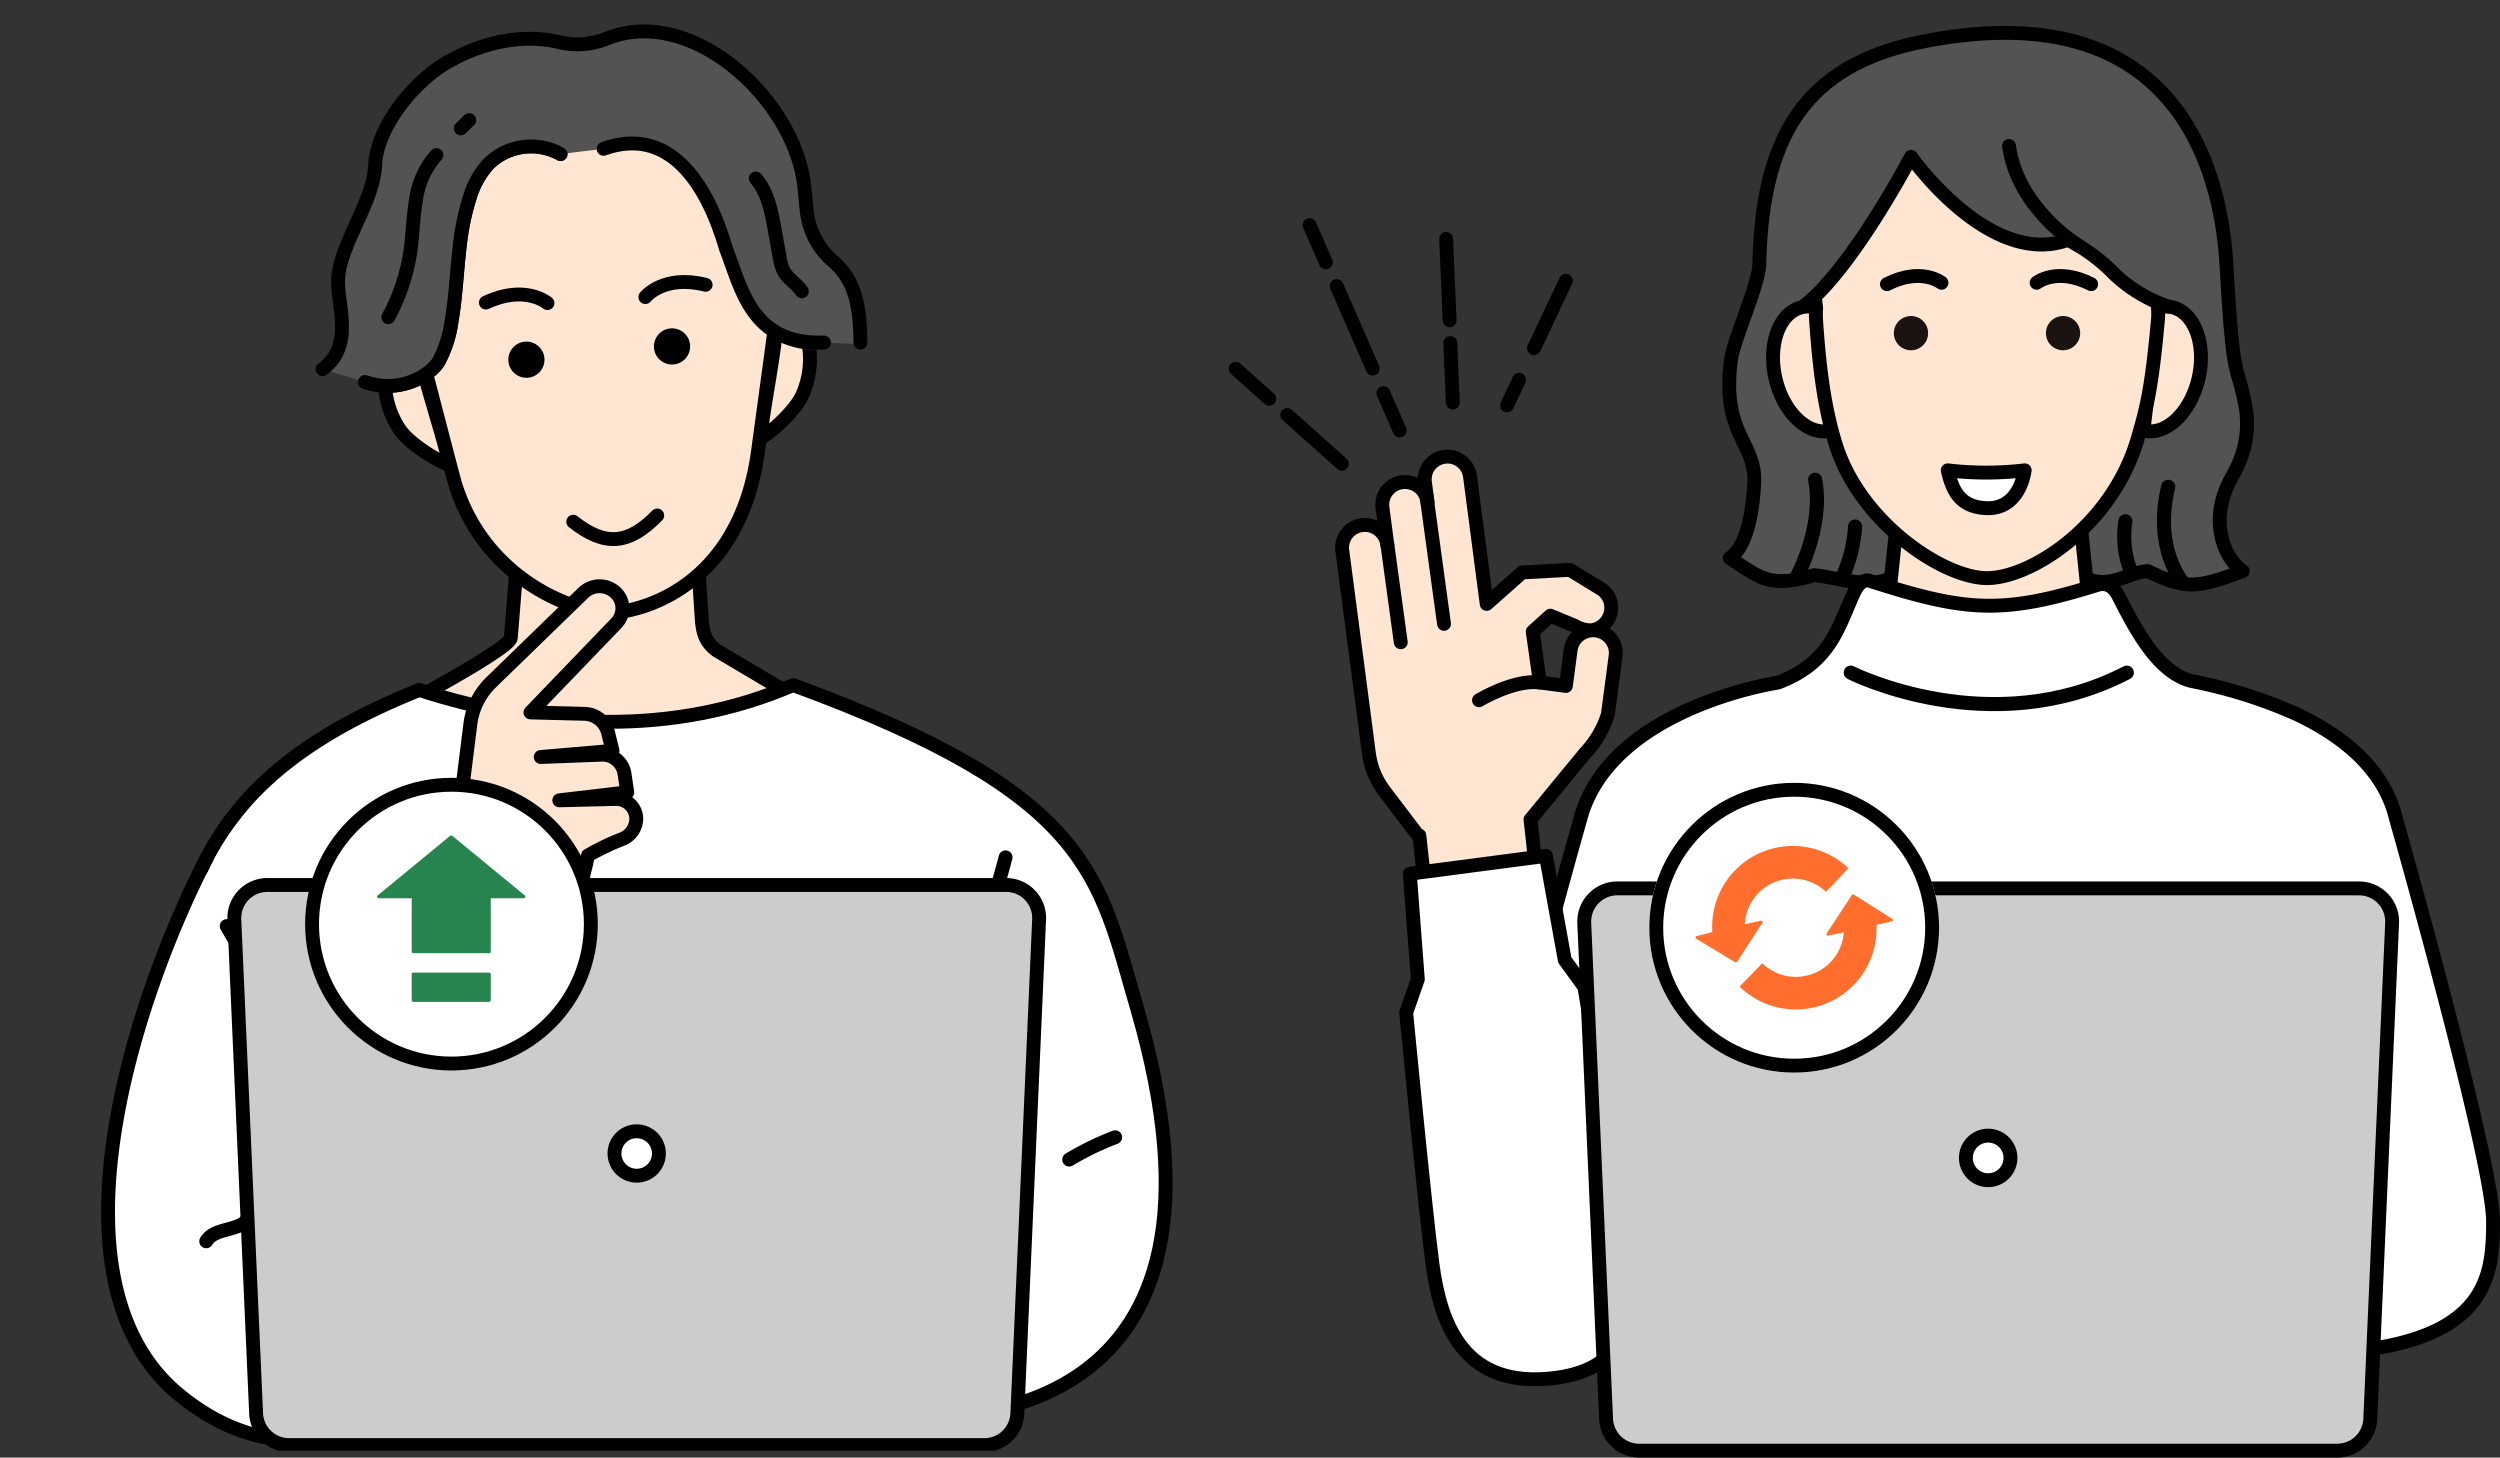
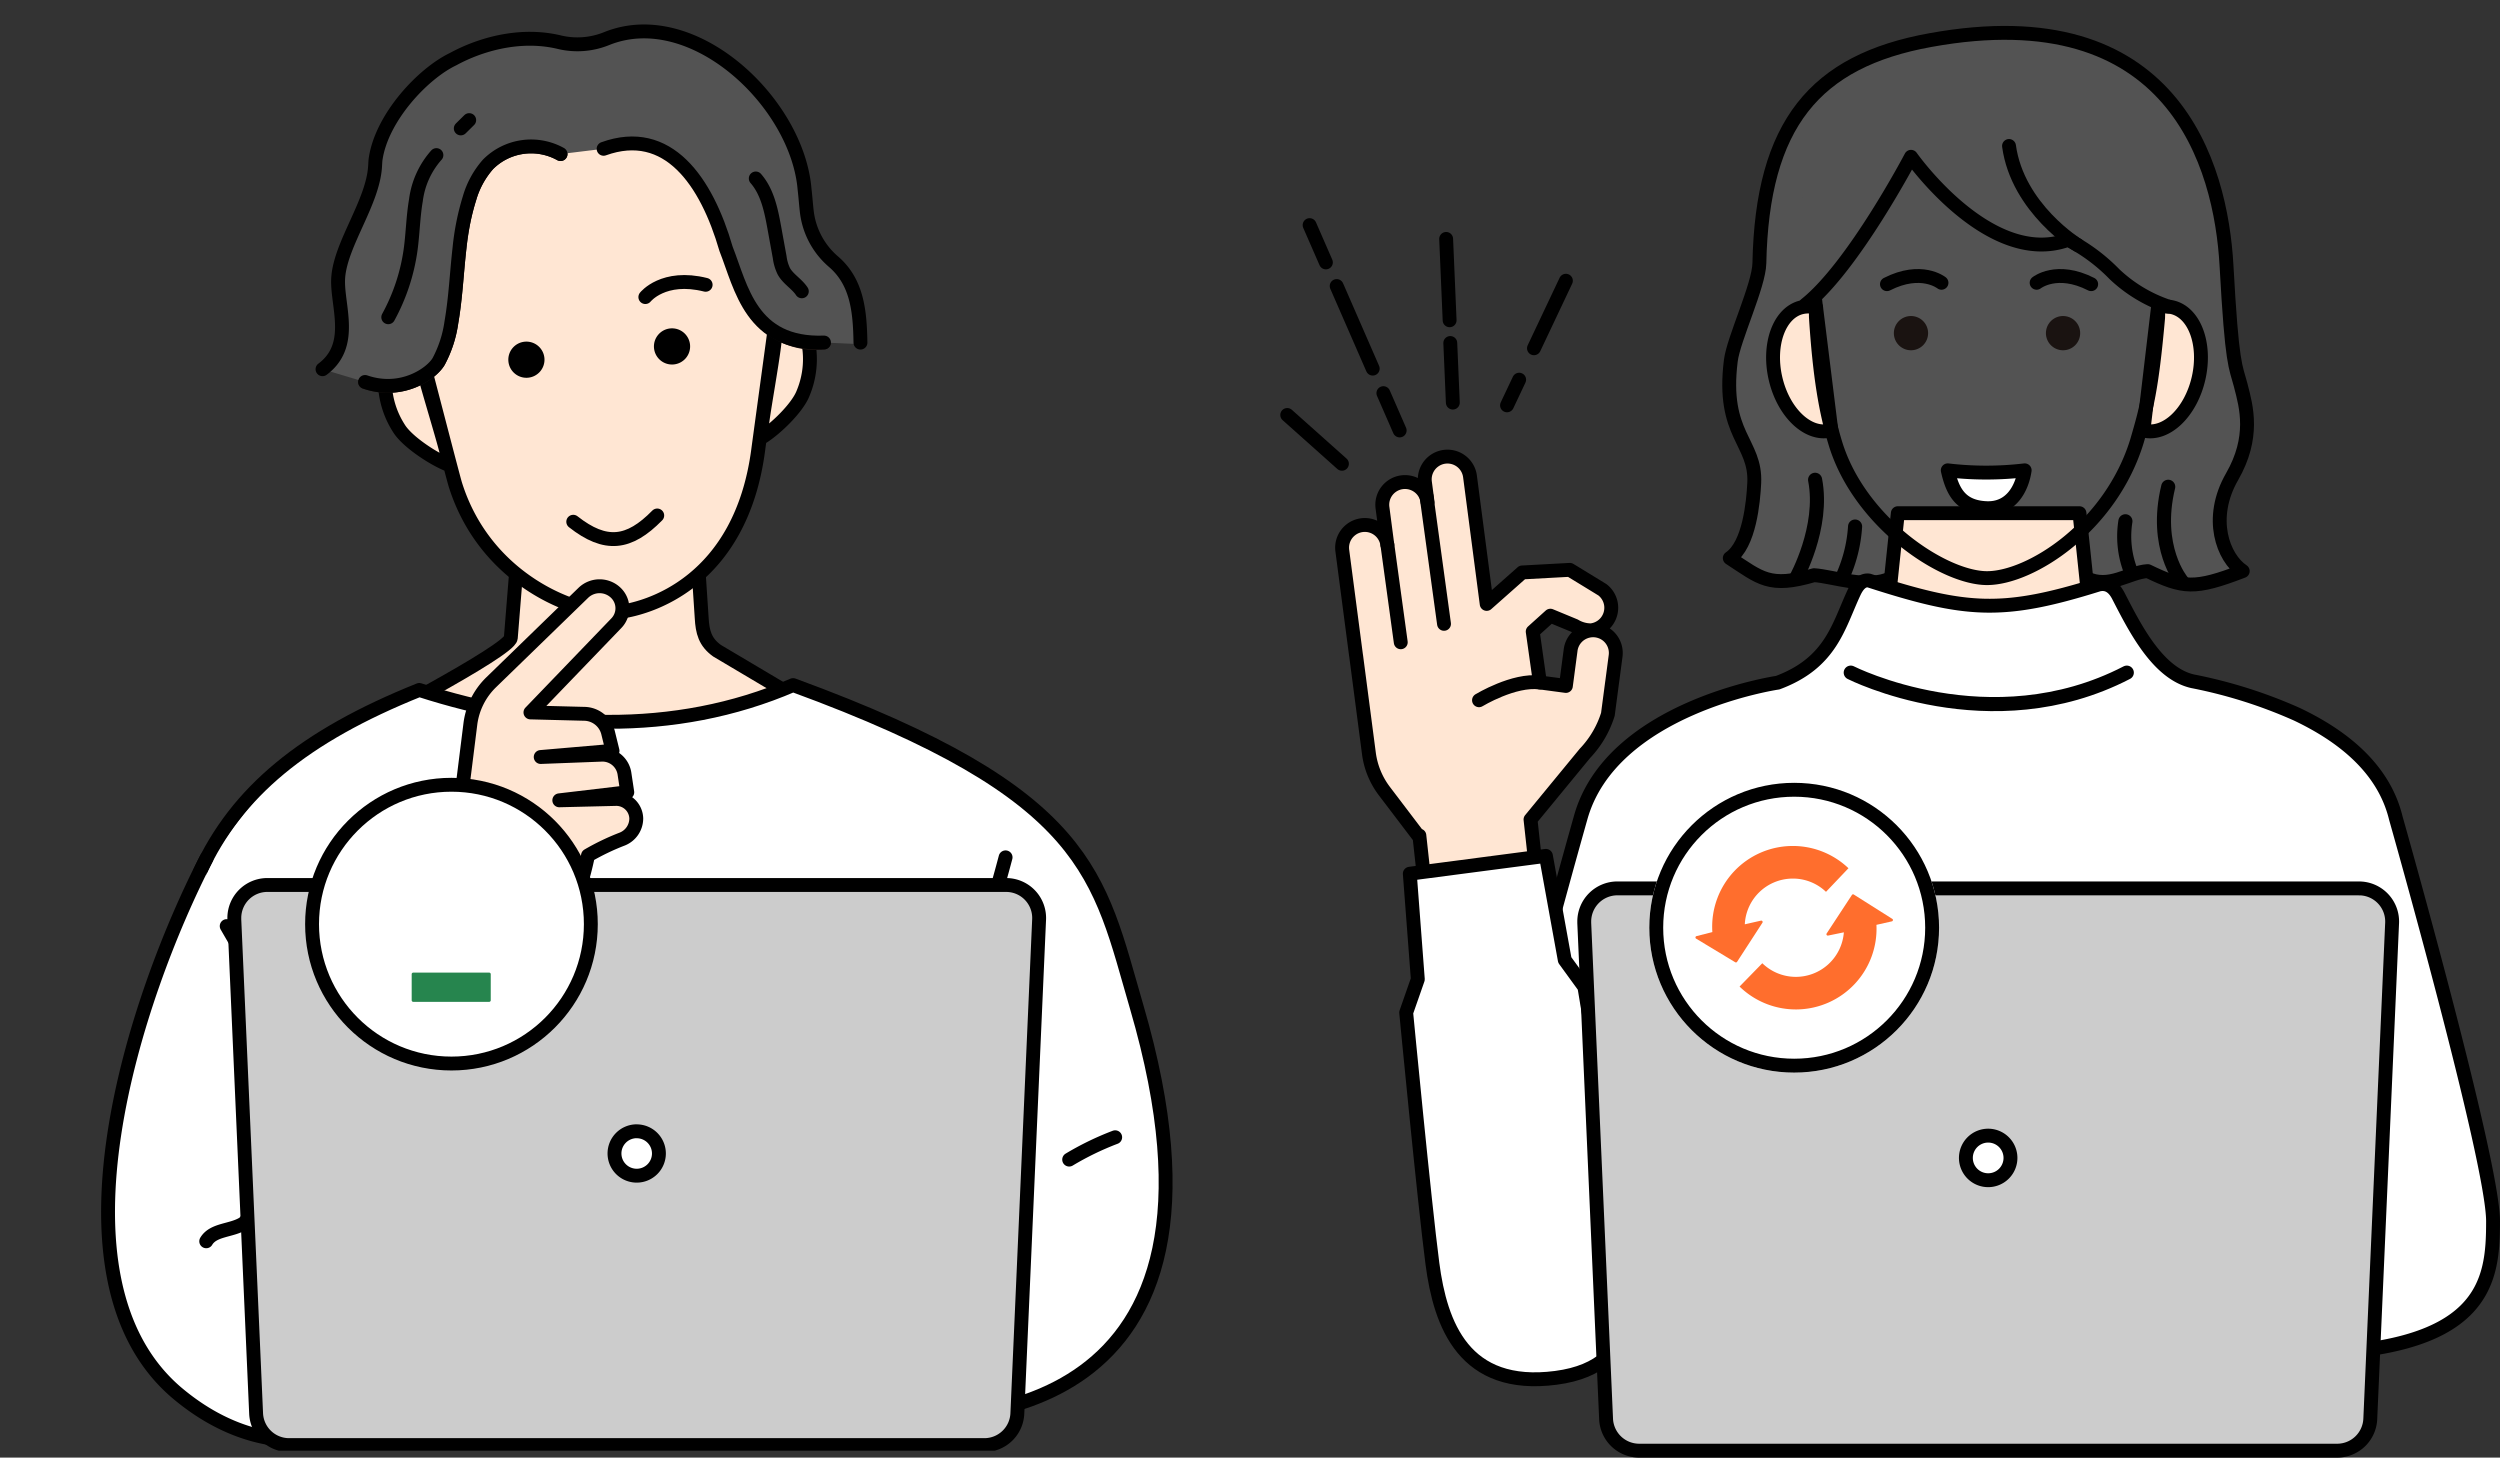
<svg xmlns="http://www.w3.org/2000/svg" width="360.155" height="209.984" viewBox="0 0 360.155 209.984">
  <rect x="0" y="0" width="360.155" height="209.984" fill="#333333" stroke="none" />
  <defs>
    <clipPath id="clip-path">
      <rect id="長方形_35446" data-name="長方形 35446" width="186.655" height="208.984" fill="none" />
    </clipPath>
  </defs>
  <g id="グループ_40874" data-name="グループ 40874" transform="translate(-5239.922 3508.884)">
    <g id="グループ_40345" data-name="グループ 40345" transform="translate(5417.927 -3504.151)">
      <g id="グループ_39997" data-name="グループ 39997" transform="translate(0 0)">
        <path id="パス_25314" data-name="パス 25314" d="M163.3,51.885c-.8-3.041-1.275-2.754-2.079-17.34s-7.707-38.874-42.673-32.5C101.921,5.05,94.326,14.166,93.924,34.191,93.86,37.407,90.2,45.1,89.811,48.218c-1.353,10.791,3.67,11.678,3.372,17.655-.13,2.627-.68,8.887-3.522,10.794,4.429,2.88,5.7,4.365,12.133,2.462,2.754.165,7.746,2.056,11.091.418,6.629-3.243,21.5-3.243,28.128,0,3.344,1.638,6.107-.843,8.861-1.007,5.138,2.476,6.7,2.68,13.686,0-2.842-1.907-4.987-7.6-1.537-13.6,3.254-5.664,2.073-10.016,1.27-13.057" transform="translate(-18.47 -1)" fill="#535353" />
        <path id="パス_25315" data-name="パス 25315" d="M163.3,51.885c-.8-3.041-1.275-2.754-2.079-17.34s-7.707-38.874-42.673-32.5C101.921,5.05,94.326,14.166,93.924,34.191,93.86,37.407,90.2,45.1,89.811,48.218c-1.353,10.791,3.67,11.678,3.372,17.655-.13,2.627-.68,8.887-3.522,10.794,4.429,2.88,5.7,4.365,12.133,2.462,2.754.165,7.746,2.056,11.091.418,6.629-3.243,21.5-3.243,28.128,0,3.344,1.638,6.107-.843,8.861-1.007,5.138,2.476,6.7,2.68,13.686,0-2.842-1.907-4.987-7.6-1.537-13.6,3.254-5.664,2.073-10.016,1.27-13.057" transform="translate(-18.47 -1)" fill="none" stroke="#000" stroke-linecap="round" stroke-linejoin="round" stroke-width="2" />
        <path id="パス_25316" data-name="パス 25316" d="M168.04,50.21a4.15,4.15,0,0,0-2.037.059L163.91,67.974A.724.724,0,0,0,164,68c3.225.732,6.743-2.658,7.859-7.571s-.6-9.487-3.82-10.219" transform="translate(-33.13 -10.686)" fill="#ffe6d3" />
        <path id="パス_25317" data-name="パス 25317" d="M168.04,50.21a4.15,4.15,0,0,0-2.037.059L163.91,67.974A.724.724,0,0,0,164,68c3.225.732,6.743-2.658,7.859-7.571s-.6-9.487-3.82-10.219" transform="translate(-33.13 -10.686)" fill="none" stroke="#000" stroke-linecap="round" stroke-linejoin="round" stroke-width="2" />
        <path id="パス_25318" data-name="パス 25318" d="M143.849,87.2h-26.17l-1.247,11.937-7.532,6.519c6.105,7.018,10.61,22.539,21.519,22.612,11.038.072,15.654-14.82,21.717-22.04l-7.036-7.09Z" transform="translate(-22.281 -18.001)" fill="#ffe6d3" />
        <path id="パス_25319" data-name="パス 25319" d="M143.849,87.2h-26.17l-1.247,11.937-7.532,6.519c6.105,7.018,10.61,22.539,21.519,22.612,11.038.072,15.654-14.82,21.717-22.04l-7.036-7.09Z" transform="translate(-22.281 -18.001)" fill="none" stroke="#000" stroke-linecap="round" stroke-linejoin="round" stroke-width="2" />
        <path id="パス_25320" data-name="パス 25320" d="M101.609,50.21c-3.225.732-4.935,5.308-3.82,10.219s4.631,8.3,7.856,7.571c.067-.015.132-.032.2-.052l-2.193-17.678a4.15,4.15,0,0,0-2.037-.059" transform="translate(-20.022 -10.686)" fill="#ffe6d3" />
        <path id="パス_25321" data-name="パス 25321" d="M101.609,50.21c-3.225.732-4.935,5.308-3.82,10.219s4.631,8.3,7.856,7.571c.067-.015.132-.032.2-.052l-2.193-17.678a4.15,4.15,0,0,0-2.037-.059" transform="translate(-20.022 -10.686)" fill="none" stroke="#000" stroke-linecap="round" stroke-linejoin="round" stroke-width="2" />
-         <path id="パス_25322" data-name="パス 25322" d="M126.728,14.985c-26.158,0-21.628,28.343-21.628,28.343s-.055,1.008-.023,1.508c.53,8.249,1.393,13.471,2.822,18.127,3.474,11.326,15.54,19.347,21.823,19.347s17.85-7.4,21.619-19.8c1.337-4.611,2.087-7.17,3.026-17.671a13.066,13.066,0,0,0-.02-1.494c0-.054,0-.106,0-.161.575-15-1.452-28.2-27.611-28.2" transform="translate(-21.472 -3.758)" fill="#ffe6d3" />
        <path id="パス_25323" data-name="パス 25323" d="M126.728,14.985c-26.158,0-21.628,28.343-21.628,28.343s-.055,1.008-.023,1.508c.53,8.249,1.393,13.471,2.822,18.127,3.474,11.326,15.54,19.347,21.823,19.347s17.85-7.4,21.619-19.8c1.337-4.611,2.087-7.17,3.026-17.671a13.066,13.066,0,0,0-.02-1.494c0-.054,0-.106,0-.161.575-15-1.452-28.2-27.611-28.2" transform="translate(-21.472 -3.758)" fill="none" stroke="#000" stroke-linecap="round" stroke-linejoin="round" stroke-width="2" />
        <path id="パス_25324" data-name="パス 25324" d="M121.593,51.818a2.466,2.466,0,1,0,2.466,2.466,2.466,2.466,0,0,0-2.466-2.466Z" transform="translate(-24.298 -11.023)" fill="#1a1311" />
        <path id="パス_25325" data-name="パス 25325" d="M148.882,51.818a2.466,2.466,0,1,0,2.466,2.466,2.466,2.466,0,0,0-2.466-2.466Z" transform="translate(-29.68 -11.023)" fill="#1a1311" />
        <path id="パス_25326" data-name="パス 25326" d="M125.707,7.717c-24.144-2.332-25.144,23.519-23.231,33.4,7.552-4.392,15.709-20.965,15.709-20.965s11.118,16.09,22.63,11.961c7.105,3.661,7.724,8.269,14.513,8.838,4.473-23.158-5.468-30.907-29.616-33.235" transform="translate(-20.888 -2.296)" fill="#535353" />
        <path id="パス_25327" data-name="パス 25327" d="M125.742,45.612s-2.9-2.33-7.859.2" transform="translate(-24.052 -9.606)" fill="none" stroke="#000" stroke-linecap="round" stroke-linejoin="round" stroke-width="2" />
        <path id="パス_25328" data-name="パス 25328" d="M144.745,45.612s2.9-2.33,7.859.2" transform="translate(-29.35 -9.606)" fill="none" stroke="#000" stroke-linecap="round" stroke-linejoin="round" stroke-width="2" />
        <path id="パス_25329" data-name="パス 25329" d="M103.3,44.53c6.877-5.477,15.176-21.286,15.176-21.286s11.32,16.092,22.63,11.961a25.888,25.888,0,0,1,6.676,4.945,21.024,21.024,0,0,0,7.75,4.662" transform="translate(-21.175 -5.387)" fill="none" stroke="#000" stroke-linecap="round" stroke-linejoin="round" stroke-width="2" />
        <path id="パス_25330" data-name="パス 25330" d="M128.8,79.508c.7,3.168,1.927,5.282,5.539,5.449s5.154-2.89,5.539-5.449a47.174,47.174,0,0,1-11.078,0" transform="translate(-26.206 -16.484)" fill="#fff" />
        <path id="パス_25331" data-name="パス 25331" d="M128.8,79.508c.7,3.168,1.927,5.282,5.539,5.449s5.154-2.89,5.539-5.449a47.174,47.174,0,0,1-11.078,0" transform="translate(-26.206 -16.484)" fill="none" stroke="#000" stroke-linecap="round" stroke-linejoin="round" stroke-width="2" />
        <path id="パス_25332" data-name="パス 25332" d="M101.562,95.4s4.088-7.325,2.752-14.195" transform="translate(-20.833 -16.819)" fill="none" stroke="#000" stroke-linecap="round" stroke-linejoin="round" stroke-width="2.031" />
        <path id="パス_25333" data-name="パス 25333" d="M109.991,96.71a20.769,20.769,0,0,0,1.747-7.114" transform="translate(-22.496 -18.474)" fill="#fff" />
        <path id="パス_25334" data-name="パス 25334" d="M109.991,96.71a20.769,20.769,0,0,0,1.747-7.114" transform="translate(-22.496 -18.474)" fill="none" stroke="#000" stroke-linecap="round" stroke-linejoin="round" stroke-width="2.031" />
        <path id="パス_25335" data-name="パス 25335" d="M170.162,96.046s-4.074-4.839-1.953-13.589" transform="translate(-33.857 -17.066)" fill="none" stroke="#000" stroke-linecap="round" stroke-linejoin="round" stroke-width="2.031" />
        <path id="パス_25336" data-name="パス 25336" d="M149.717,35.6s-8.689-5.288-9.926-14.3" transform="translate(-28.373 -5.004)" fill="none" stroke="#000" stroke-linecap="round" stroke-linejoin="round" stroke-width="2" />
        <path id="パス_25337" data-name="パス 25337" d="M161.4,95.795a13.828,13.828,0,0,1-.753-7.145" transform="translate(-32.462 -18.287)" fill="#fff" />
        <path id="パス_25338" data-name="パス 25338" d="M161.4,95.795a13.828,13.828,0,0,1-.753-7.145" transform="translate(-32.462 -18.287)" fill="none" stroke="#000" stroke-linecap="round" stroke-linejoin="round" stroke-width="2.031" />
        <path id="パス_25339" data-name="パス 25339" d="M57.838,102.464h0a3.434,3.434,0,0,0-1.129-.368,3.262,3.262,0,0,0-1.175.059,3.27,3.27,0,0,0-2.5,2.745v.01l-.686,5.175-3.739-.5-1.036-7.328,2.543-2.292,3.51,1.452a4.557,4.557,0,0,0,2.342.657,3.27,3.27,0,0,0,1.642-5.844s-4.542-2.785-4.7-2.869l-6.851.374-5.118,4.532-2.4-18.334a3.271,3.271,0,0,0-6.5.771c0,.027.006.055.01.081l.371,2.821a3.27,3.27,0,0,0-6.5.756c0,.031.008.063.013.094l.693,5.289a3.271,3.271,0,0,0-6.488.845l1.967,15c.006.054.015.11.026.161l1.025,7.821.816,6.236a11.426,11.426,0,0,0,2.233,5.434l4.873,6.413.161-.021.837,7.642,15.993-2.507-.815-7.44,7.845-9.539a14.3,14.3,0,0,0,3.3-5.613l.535-4.052.043-.329.08-.575.455-3.461a3.267,3.267,0,0,0-1.682-3.3" transform="translate(-4.771 -16)" fill="#ffe6d3" />
        <path id="パス_25340" data-name="パス 25340" d="M57.838,102.464h0a3.434,3.434,0,0,0-1.129-.368,3.262,3.262,0,0,0-1.175.059,3.27,3.27,0,0,0-2.5,2.745v.01l-.686,5.175-3.739-.5-1.036-7.328,2.543-2.292,3.51,1.452a4.557,4.557,0,0,0,2.342.657,3.27,3.27,0,0,0,1.642-5.844s-4.542-2.785-4.7-2.869l-6.851.374-5.118,4.532-2.4-18.334a3.271,3.271,0,0,0-6.5.771c0,.027.006.055.01.081l.371,2.821a3.27,3.27,0,0,0-6.5.756c0,.031.008.063.013.094l.693,5.289a3.271,3.271,0,0,0-6.488.845l1.967,15c.006.054.015.11.026.161l1.025,7.821.816,6.236a11.426,11.426,0,0,0,2.233,5.434l4.873,6.413.161-.021.837,7.642,15.993-2.507-.815-7.44,7.845-9.539a14.3,14.3,0,0,0,3.3-5.613l.535-4.052.043-.329.08-.575.455-3.461A3.267,3.267,0,0,0,57.838,102.464Z" transform="translate(-4.771 -16)" fill="none" stroke="#000" stroke-linecap="round" stroke-linejoin="round" stroke-width="2" />
        <path id="パス_25341" data-name="パス 25341" d="M147.673,113.8c-5.1-1.124-8.4-7.787-10.748-12.335-.6-1.152-1.492-1.915-2.835-1.606-13.923,4.361-19.08,3.934-33.089-.579-.922-.138-1.612.6-2.123,1.686-2.278,4.858-3.291,10.153-11.02,13.029,0,0-24.018,3.516-28.407,19.531,0,0-14,49.33-14,58.041s.865,19.148,29.078,19.148l-.4-33.582h88.4l-.693,33.582c28.214,0,29.08-10.436,29.08-19.148s-14-58.041-14-58.041c-3.466-14.347-23.7-18.5-29.242-19.727" transform="translate(-9.767 -20.38)" fill="#fff" />
        <path id="パス_25342" data-name="パス 25342" d="M147.673,113.8c-5.1-1.124-8.4-7.787-10.748-12.335-.6-1.152-1.492-1.915-2.835-1.606-13.923,4.361-19.08,3.934-33.089-.579-.922-.138-1.612.6-2.123,1.686-2.278,4.858-3.291,10.153-11.02,13.029,0,0-24.018,3.516-28.407,19.531,0,0-14,49.33-14,58.041s.865,19.148,29.078,19.148l-.4-33.582h88.4l-.693,33.582c28.214,0,29.08-10.436,29.08-19.148s-14-58.041-14-58.041c-1.757-7.274-7.824-11.928-14.277-14.992a69.677,69.677,0,0,0-14.965-4.735" transform="translate(-9.767 -20.38)" fill="none" stroke="#000" stroke-linecap="round" stroke-linejoin="round" stroke-width="2" />
        <path id="パス_25343" data-name="パス 25343" d="M44.677,120.127s5.036-3.054,8.775-2.558" transform="translate(-9.614 -23.98)" fill="none" stroke="#000" stroke-linecap="round" stroke-linejoin="round" stroke-width="2" />
        <line id="線_14" data-name="線 14" x1="1.927" y1="14.045" transform="translate(21.864 73.75)" fill="#fff" />
        <line id="線_15" data-name="線 15" x1="1.927" y1="14.045" transform="translate(21.864 73.75)" fill="none" stroke="#000" stroke-linecap="round" stroke-linejoin="round" stroke-width="2" />
        <line id="線_16" data-name="線 16" x1="2.526" y1="18.413" transform="translate(27.497 66.727)" fill="#fff" />
        <line id="線_17" data-name="線 17" x1="2.526" y1="18.413" transform="translate(27.497 66.727)" fill="none" stroke="#000" stroke-linecap="round" stroke-linejoin="round" stroke-width="2" />
        <path id="パス_25344" data-name="パス 25344" d="M199.157,202.386l15.071,9.388c-1.231-3.385-11.543-9.077-15.071-9.388" transform="translate(-40.082 -40.719)" fill="#fff" />
        <path id="パス_25345" data-name="パス 25345" d="M49.588,211.774l15.068-9.388c-3.532.307-13.84,6-15.071,9.388" transform="translate(-10.582 -40.719)" fill="#fff" />
        <path id="パス_25346" data-name="パス 25346" d="M57.275,167.571l-2.818-3.877-2.718-15-1.719.226-15.983,2.094-1.906.25,1.155,15.207-1.676,4.8s2.624,27.358,3.779,36.17,4.557,18.183,17.792,16.449,10.768-13.32,9.9-20.078-5.8-36.24-5.8-36.24" transform="translate(-7.037 -30.129)" fill="#fff" />
        <path id="パス_25347" data-name="パス 25347" d="M57.275,167.571l-2.818-3.877-2.718-15-1.719.226-15.983,2.094-1.906.25,1.155,15.207-1.676,4.8s2.624,27.358,3.779,36.17,4.557,18.183,17.792,16.449,10.768-13.32,9.9-20.078-5.8-36.24-5.8-36.24" transform="translate(-7.037 -30.129)" fill="none" stroke="#000" stroke-linecap="round" stroke-linejoin="round" stroke-width="2" />
        <path id="パス_25348" data-name="パス 25348" d="M175.176,154.53H68.34a4.776,4.776,0,0,0-4.776,4.776q0,.1,0,.21l3.145,71.451a4.777,4.777,0,0,0,4.771,4.565H172.032a4.774,4.774,0,0,0,4.769-4.565l3.145-71.451a4.774,4.774,0,0,0-4.56-4.98q-.1,0-.21,0" transform="translate(-13.339 -31.28)" fill="#ccc" />
        <path id="パス_25349" data-name="パス 25349" d="M175.176,154.53H68.34a4.776,4.776,0,0,0-4.776,4.776q0,.1,0,.21l3.145,71.451a4.777,4.777,0,0,0,4.771,4.565H172.032a4.774,4.774,0,0,0,4.769-4.565l3.145-71.451a4.774,4.774,0,0,0-4.56-4.98q-.1,0-.21,0" transform="translate(-13.339 -31.28)" fill="none" stroke="#000" stroke-linecap="round" stroke-linejoin="round" stroke-width="2" />
        <path id="パス_25350" data-name="パス 25350" d="M135.263,198.9a3.211,3.211,0,1,0,3.211,3.211,3.211,3.211,0,0,0-3.211-3.211" transform="translate(-26.847 -40.031)" fill="#fff" />
        <path id="パス_25351" data-name="パス 25351" d="M135.263,198.9a3.211,3.211,0,1,0,3.211,3.211,3.211,3.211,0,0,0-3.211-3.211" transform="translate(-26.847 -40.031)" fill="none" stroke="#000" stroke-linecap="round" stroke-linejoin="round" stroke-width="2" />
        <path id="パス_25352" data-name="パス 25352" d="M111.387,115.812s20.081,10.2,39.77,0" transform="translate(-22.771 -23.644)" fill="#fff" />
        <path id="パス_25353" data-name="パス 25353" d="M111.387,115.812s20.081,10.2,39.77,0" transform="translate(-22.771 -23.644)" fill="none" stroke="#000" stroke-linecap="round" stroke-linejoin="round" stroke-width="2.031" />
        <line id="線_18" data-name="線 18" x2="5.192" y2="11.898" transform="translate(14.56 36.473)" fill="none" stroke="#000" stroke-linecap="round" stroke-linejoin="round" stroke-width="2" />
        <line id="線_19" data-name="線 19" x2="2.346" y2="5.375" transform="translate(10.66 27.696)" fill="none" stroke="#000" stroke-linecap="round" stroke-linejoin="round" stroke-width="2" />
        <line id="線_20" data-name="線 20" x2="2.346" y2="5.375" transform="translate(21.288 51.904)" fill="none" stroke="#000" stroke-linecap="round" stroke-linejoin="round" stroke-width="2" />
        <line id="線_21" data-name="線 21" x2="7.882" y2="7.032" transform="translate(7.435 55.048)" fill="none" stroke="#000" stroke-linecap="round" stroke-linejoin="round" stroke-width="2" />
-         <line id="線_22" data-name="線 22" x2="4.857" y2="4.333" transform="translate(0 48.388)" fill="none" stroke="#000" stroke-linecap="round" stroke-linejoin="round" stroke-width="2" />
        <line id="線_23" data-name="線 23" x1="4.601" y2="9.73" transform="translate(42.98 35.71)" fill="none" stroke="#000" stroke-linecap="round" stroke-linejoin="round" stroke-width="2" />
        <line id="線_24" data-name="線 24" x1="1.748" y2="3.697" transform="translate(39.099 49.964)" fill="none" stroke="#000" stroke-linecap="round" stroke-linejoin="round" stroke-width="2" />
        <line id="線_25" data-name="線 25" x2="0.5" y2="11.721" transform="translate(30.33 29.685)" fill="none" stroke="#000" stroke-linecap="round" stroke-linejoin="round" stroke-width="2" />
        <line id="線_26" data-name="線 26" x2="0.366" y2="8.586" transform="translate(30.926 44.681)" fill="none" stroke="#000" stroke-linecap="round" stroke-linejoin="round" stroke-width="2" />
        <g id="グループ_40001" data-name="グループ 40001" transform="translate(59.598 108.043)">
          <g id="楕円形_506" data-name="楕円形 506" transform="translate(0)" fill="#fff" stroke="#000" stroke-width="2">
            <ellipse cx="20.872" cy="20.872" rx="20.872" ry="20.872" stroke="none" />
            <ellipse cx="20.872" cy="20.872" rx="19.872" ry="19.872" fill="none" />
          </g>
          <g id="レイヤー_1" data-name="レイヤー 1" transform="translate(6.642 9.103)">
            <g id="グループ_40865" data-name="グループ 40865" transform="translate(0.005 -0.002)">
              <path id="パス_26833" data-name="パス 26833" d="M9.44,10.751l-2.325.528a6.925,6.925,0,0,1,6.749-6.586A6.88,6.88,0,0,1,18.811,6.6l3.236-3.4a11.619,11.619,0,0,0-16.429.4,11.662,11.662,0,0,0-3.178,8.8L.157,12.98a.2.2,0,0,0-.068.356l5.634,3.4a.2.2,0,0,0,.291-.07l3.649-5.628A.2.2,0,0,0,9.44,10.751Z" transform="translate(-0.005 0.002)" fill="#ff6e2d" />
              <path id="パス_26834" data-name="パス 26834" d="M78.985,65.938,73.438,62.43a.2.2,0,0,0-.291.067l-3.64,5.55a.2.2,0,0,0,.22.288l2.267-.467a6.933,6.933,0,0,1-11.748,4.452L56.97,75.68a11.622,11.622,0,0,0,19.718-8.892l2.223-.5a.2.2,0,0,0,.073-.355Z" transform="translate(-50.615 -55.432)" fill="#ff6e2d" />
            </g>
          </g>
        </g>
      </g>
    </g>
    <g id="グループ_40437" data-name="グループ 40437" transform="translate(5239.922 -3508.884)">
      <g id="グループ_40239" data-name="グループ 40239">
        <g id="グループ_40238" data-name="グループ 40238" clip-path="url(#clip-path)">
          <path id="パス_25704" data-name="パス 25704" d="M121.851,119.644l-.863-13.1-25.362.232-1.273,15.765c-.15,1.852-22.145,13.236-22.145,13.236l36.034,19.8,35.366-19.6-19.541-11.592c-1.745-1.242-2.1-2.7-2.215-4.735" transform="translate(-20.765 -30.639)" fill="#ffe6d3" />
          <path id="パス_25705" data-name="パス 25705" d="M121.851,119.644l-.863-13.1-25.362.232-1.273,15.765c-.15,1.852-22.145,13.236-22.145,13.236l36.034,19.8,35.366-19.6-19.541-11.592C122.322,123.135,121.964,121.675,121.851,119.644Z" transform="translate(-20.765 -30.639)" fill="none" stroke="#000" stroke-linecap="round" stroke-linejoin="round" stroke-width="2" />
          <path id="パス_25706" data-name="パス 25706" d="M135.867,50.831a5.746,5.746,0,0,0-2.94-.926c-.632-26.7-12.891-31.11-27.85-29.824-15.487,1.331-25.1,10.3-22.057,34.091a5.749,5.749,0,0,0-2.985,1.461A7.559,7.559,0,0,0,77.86,61.4a12.728,12.728,0,0,0,1.97,5.984,10.44,10.44,0,0,0,4.889,4.587,8.882,8.882,0,0,0,2.345.528c.291.989.593,1.989.913,3.011,4.389,14.013,17.786,18.851,22.978,18.448,4.9-.422,18.2-4.448,20.671-23.5.079-.613.154-1.218.226-1.817a8.843,8.843,0,0,0,2.194-.914,10.451,10.451,0,0,0,4.035-5.353A12.742,12.742,0,0,0,139,56.152a7.558,7.558,0,0,0-3.129-5.32" transform="translate(-22.387 -5.718)" fill="#ffe6d3" />
          <path id="パス_25707" data-name="パス 25707" d="M135.867,50.831a5.746,5.746,0,0,0-2.94-.926c-.632-26.7-12.891-31.11-27.85-29.824-15.487,1.331-25.1,10.3-22.057,34.091a5.749,5.749,0,0,0-2.985,1.461A7.559,7.559,0,0,0,77.86,61.4a12.728,12.728,0,0,0,1.97,5.984c1.168,1.953,5.031,4.461,7.152,5.287.754.294-4.76-16.079-3.958-16,.291.989,4.631,17.816,4.953,18.837,4.389,14.014,17.786,18.852,22.978,18.448,4.9-.422,18.2-4.448,20.671-23.5.079-.613,2.246-16.486,2.318-17.085.769-.214-2.527,15.8-1.842,15.388,1.948-1.176,5.16-4.264,5.979-6.387A12.734,12.734,0,0,0,139,56.152,7.558,7.558,0,0,0,135.867,50.831Z" transform="translate(-22.387 -5.718)" fill="none" stroke="#000" stroke-linecap="round" stroke-linejoin="round" stroke-width="2" />
          <path id="パス_25708" data-name="パス 25708" d="M105.172,69.09a2.605,2.605,0,1,0,2.819,2.373,2.606,2.606,0,0,0-2.819-2.373" transform="translate(-29.56 -19.866)" />
          <path id="パス_25709" data-name="パス 25709" d="M134.619,66.405a2.606,2.606,0,1,0,2.819,2.374h0a2.605,2.605,0,0,0-2.818-2.373h0" transform="translate(-38.028 -19.094)" />
          <path id="パス_25713" data-name="パス 25713" d="M80.386,55.048a28.278,28.278,0,0,0,3.206-9.635c.34-2.4.369-4.831.78-7.215a12.069,12.069,0,0,1,2.951-6.51" transform="translate(-23.117 -9.113)" fill="none" stroke="#231815" stroke-linecap="round" stroke-linejoin="round" stroke-width="2" />
          <line id="線_43" data-name="線 43" y1="1.201" x2="1.211" transform="translate(67.718 17.531)" fill="none" stroke="#231815" stroke-linecap="round" stroke-linejoin="round" stroke-width="2" />
          <path id="パス_25714" data-name="パス 25714" d="M121.92,28.276a11.528,11.528,0,0,1,11.5,2.044,20.5,20.5,0,0,1,3.9,5.138,30.5,30.5,0,0,1,3.322,7.135c.7,2.493.855,5.129,1.748,7.552a10.717,10.717,0,0,0,11.372,7.117" transform="translate(-35.061 -7.924)" fill="none" stroke="#231815" stroke-linecap="round" stroke-linejoin="round" stroke-width="2" />
          <path id="パス_25715" data-name="パス 25715" d="M101.981,30.71a8.744,8.744,0,0,0-10.45,1.485,12.694,12.694,0,0,0-2.665,4.882C87,42.807,87.289,49,86.259,54.935a16.9,16.9,0,0,1-1.841,5.657c-1,1.723-5.286,4.78-10.6,2.949" transform="translate(-21.228 -8.515)" fill="none" stroke="#231815" stroke-linecap="round" stroke-linejoin="round" stroke-width="2" />
          <path id="パス_25716" data-name="パス 25716" d="M152.037,36.946c2.857,5.842,1.086,10.659,6.611,14.116" transform="translate(-43.722 -10.625)" fill="none" stroke="#231815" stroke-linecap="round" stroke-linejoin="round" stroke-width="2" />
          <path id="パス_25717" data-name="パス 25717" d="M138.88,39.566A11.207,11.207,0,0,1,135,32.455c-.132-1.11-.207-2.236-.336-3.317C133.66,16.581,118.594,2.4,106.183,7.374a11.185,11.185,0,0,1-6.812.538c-5.687-1.379-11.454.315-15.334,2.432-4.391,2.1-10.322,8.444-11.172,14.437-.045.326-.051.662-.071.992-.3,5.165-4.877,11.059-5.3,15.9-.17,1.8.365,4.035.5,6.276.16,2.575-.2,5.151-2.774,7.068l6.127,1.835c5.315,1.83,9.6-1.225,10.6-2.949a16.891,16.891,0,0,0,1.837-5.659c.614-3.525.762-7.141,1.171-10.694a36.435,36.435,0,0,1,1.438-7.164,12.678,12.678,0,0,1,2.668-4.881,8.744,8.744,0,0,1,10.449-1.484l6.2-.759c9.272-3.344,14.818,4.671,17.638,14.41,2.2,5.577,3.585,13.87,14.112,13.5l5.258.236c-.071-4.607-.514-8.94-3.839-11.84" transform="translate(-18.756 -1.827)" fill="#535353" />
          <path id="パス_25718" data-name="パス 25718" d="M152.827,36.089c1.691,1.937,2.216,4.6,2.677,7.124.256,1.416.516,2.827.772,4.243a6.428,6.428,0,0,0,.59,1.995c.626,1.14,1.877,1.807,2.593,2.893" transform="translate(-43.949 -10.378)" fill="none" stroke="#000" stroke-linecap="round" stroke-linejoin="round" stroke-width="2" />
          <path id="パス_25719" data-name="パス 25719" d="M78.512,54.723a28.33,28.33,0,0,0,3.206-9.635c.336-2.4.367-4.83.777-7.213a12.081,12.081,0,0,1,2.952-6.511" transform="translate(-22.578 -9.02)" fill="none" stroke="#000" stroke-linecap="round" stroke-linejoin="round" stroke-width="2" />
          <path id="パス_25720" data-name="パス 25720" d="M93.174,25.485c.406-.4.812-.8,1.215-1.2" transform="translate(-26.794 -6.984)" fill="none" stroke="#000" stroke-linecap="round" stroke-linejoin="round" stroke-width="2" />
          <path id="パス_25721" data-name="パス 25721" d="M122.056,29.777c9.272-3.348,14.818,4.671,17.638,14.41,2.2,5.577,3.584,13.871,14.112,13.5" transform="translate(-35.1 -8.34)" fill="none" stroke="#000" stroke-linecap="round" stroke-linejoin="round" stroke-width="2" />
          <path id="パス_25722" data-name="パス 25722" d="M101.983,30.71a8.744,8.744,0,0,0-10.451,1.485,12.694,12.694,0,0,0-2.667,4.882,36.433,36.433,0,0,0-1.438,7.164c-.408,3.551-.556,7.168-1.171,10.694a16.89,16.89,0,0,1-1.839,5.659c-1,1.724-5.286,4.779-10.6,2.949" transform="translate(-21.228 -8.515)" fill="none" stroke="#000" stroke-linecap="round" stroke-linejoin="round" stroke-width="2" />
          <path id="パス_25723" data-name="パス 25723" d="M65.216,55.017c2.569-1.917,2.933-4.493,2.774-7.068-.134-2.241-.669-4.478-.5-6.276.421-4.844,5-10.735,5.3-15.9.022-.33.03-.665.071-.992.852-5.991,6.783-12.336,11.174-14.436,3.881-2.117,9.646-3.81,15.334-2.432a11.185,11.185,0,0,0,6.812-.538C118.593,2.4,133.655,16.58,134.666,29.14c.13,1.08.2,2.209.336,3.316a11.212,11.212,0,0,0,3.876,7.111c3.325,2.9,3.762,7.011,3.835,11.616" transform="translate(-18.754 -1.827)" fill="none" stroke="#000" stroke-linecap="round" stroke-linejoin="round" stroke-width="2" />
          <path id="パス_25724" data-name="パス 25724" d="M66.684,139.238c-16.7,6.707-37.372,18.626-44.835,72.972l23.724,21.658-.693,8.44c-.083,8.152-.8-9.7-.422-1.563a2.219,2.219,0,0,0,.487,1.563,2.346,2.346,0,0,0,1.47.481,138.916,138.916,0,0,0,17.248.619h1.008c6.673-.251,38.375-.772,59.915-1.7,9.091-.385,12.231-.59,17.4-1.186l4.361,3.487s12.975-2.846,21.451-11.822c7.468-7.909,6.42-24.511,6.42-24.511s-4.013-34.3-13.907-46.033c-10.821-12.836-34.044-20.957-39.768-23.11-17.165,7.409-36.043,6.459-53.854.7" transform="translate(-6.283 -39.839)" fill="#fff" />
          <path id="パス_25725" data-name="パス 25725" d="M55.084,240.108l-1.123,32.618c-.083,8.15-.8-10.909-.423-2.768a2.228,2.228,0,0,0,.487,1.563A2.365,2.365,0,0,0,55.5,272a138.918,138.918,0,0,0,17.248.618h1.009c6.673-.251,38.375-.772,59.915-1.7,9.092-.386,16.378-.849,19.2-1.388" transform="translate(-15.365 -69.049)" fill="none" stroke="#231815" stroke-linecap="round" stroke-linejoin="round" stroke-width="2" />
          <path id="パス_25726" data-name="パス 25726" d="M45.84,187.267q3.775,6.6,7.683,13.109" transform="translate(-13.182 -53.853)" fill="none" stroke="#000" stroke-linecap="round" stroke-linejoin="round" stroke-width="2" />
          <path id="パス_25727" data-name="パス 25727" d="M40.49,165.345c5.243-11.4,14.849-19.4,31.555-26.11,17.811,5.761,36.69,6.714,53.854-.7,43.08,15.782,43.952,27.362,49.5,46.37,17.726,60.684-26.244,59.562-35.162,59.114" transform="translate(-11.644 -39.84)" fill="none" stroke="#000" stroke-linecap="round" stroke-linejoin="round" stroke-width="2" />
          <path id="パス_25728" data-name="パス 25728" d="M216.2,233.186a41.812,41.812,0,0,1,6.626-3.217" transform="translate(-62.172 -66.133)" fill="none" stroke="#000" stroke-linecap="round" stroke-linejoin="round" stroke-width="2" />
          <path id="パス_25729" data-name="パス 25729" d="M199.522,173.368a245.049,245.049,0,0,1-9.46,28.55" transform="translate(-54.657 -49.856)" fill="none" stroke="#000" stroke-linecap="round" stroke-linejoin="round" stroke-width="2" />
          <path id="パス_25730" data-name="パス 25730" d="M112.794,149.192l-8.083.195,9.791-1.158-.412-2.739a3.213,3.213,0,0,0-3.336-2.677l-8.722.334,10.345-.891-.65-2.646a3.59,3.59,0,0,0-3.425-2.684l-7.748-.2,12.367-12.849a3.09,3.09,0,0,0-.054-4.37l-.009-.009a3.369,3.369,0,0,0-4.674-.016L94.924,132.357a10.16,10.16,0,0,0-3.012,5.919L88.926,162.15l-5,18.082L99.3,181.769l.762-11.07c5.829-4.46,7.3-6.329,8.785-13.364a34.335,34.335,0,0,1,4.978-2.385,3.205,3.205,0,0,0,1.973-2.932,2.881,2.881,0,0,0-2.934-2.827l-.066,0" transform="translate(-24.136 -34.092)" fill="#ffe6d3" />
          <path id="パス_25731" data-name="パス 25731" d="M112.794,149.192l-8.083.195,9.791-1.158-.412-2.739a3.213,3.213,0,0,0-3.336-2.677l-8.722.334,10.345-.891-.65-2.646a3.59,3.59,0,0,0-3.425-2.684l-7.748-.2,12.367-12.849a3.09,3.09,0,0,0-.054-4.37l-.009-.009a3.369,3.369,0,0,0-4.674-.016L94.924,132.357a10.16,10.16,0,0,0-3.012,5.919L88.926,162.15l-5,18.082L99.3,181.769l.762-11.07c5.829-4.46,7.3-6.329,8.785-13.364a34.335,34.335,0,0,1,4.978-2.385,3.205,3.205,0,0,0,1.973-2.932,2.882,2.882,0,0,0-2.933-2.828Z" transform="translate(-24.136 -34.092)" fill="none" stroke="#000" stroke-linecap="round" stroke-linejoin="round" stroke-width="2" />
          <path id="パス_25732" data-name="パス 25732" d="M81.938,189.383c-4.04-1.14-8.6-2.385-12.657-3.144a3.742,3.742,0,0,0-4.3,2.74c-.561,2.141-1.6,4.174-2.471,7.647-7.338-.8-13.624,21.3-21.075,29.48-1.706,1.151-4.391.861-5.442,2.63l.044-55.171c-10.308,19.96-23.682,60.359-4.346,76.942,16.517,14.021,35.878,5.323,43.315-13.46,6.728-15.936,12.161-31.253,8.227-35.685.285-2.2,1.227-5.076,1.425-8.142a3.739,3.739,0,0,0-2.721-3.837" transform="translate(-6.284 -49.913)" fill="#fff" />
          <path id="パス_25733" data-name="パス 25733" d="M35.993,228.734c1.052-1.768,3.737-1.479,5.443-2.63,7.451-8.184,13.733-30.282,21.074-29.479.876-3.474,1.909-5.507,2.471-7.647a3.743,3.743,0,0,1,4.3-2.741c4.056.76,8.617,2.007,12.657,3.145a3.737,3.737,0,0,1,2.721,3.837c-.2,3.063-1.14,5.947-1.425,8.142,3.933,4.432-1.5,19.748-8.227,35.685-7.436,18.784-26.8,27.48-43.317,13.458-19.334-16.582-5.961-56.981,4.346-76.942" transform="translate(-6.283 -49.912)" fill="none" stroke="#000" stroke-linecap="round" stroke-linejoin="round" stroke-width="2" />
          <path id="パス_25734" data-name="パス 25734" d="M87.082,207.994a87.051,87.051,0,0,1,8.763,2.137" transform="translate(-25.043 -59.814)" fill="none" stroke="#231815" stroke-linecap="round" stroke-linejoin="round" stroke-width="2" />
          <path id="パス_25735" data-name="パス 25735" d="M158.569,178.956H52.14a4.758,4.758,0,0,0-4.758,4.758c0,.069,0,.139,0,.209L50.522,255.1a4.759,4.759,0,0,0,4.753,4.548H155.436a4.756,4.756,0,0,0,4.751-4.548l3.135-71.178a4.755,4.755,0,0,0-4.54-4.961h0c-.069,0-.139,0-.209,0" transform="translate(-13.626 -51.463)" fill="#ccc" />
          <path id="パス_25736" data-name="パス 25736" d="M158.569,178.956H52.14a4.758,4.758,0,0,0-4.758,4.758c0,.069,0,.139,0,.209L50.522,255.1a4.759,4.759,0,0,0,4.753,4.548H155.436a4.756,4.756,0,0,0,4.751-4.548l3.135-71.178a4.755,4.755,0,0,0-4.54-4.961h0c-.069,0-.139,0-.209,0" transform="translate(-13.626 -51.463)" fill="none" stroke="#000" stroke-linecap="round" stroke-linejoin="round" stroke-width="2" />
          <path id="パス_25737" data-name="パス 25737" d="M127.466,228.757a3.2,3.2,0,1,0,3.194,3.206v0a3.2,3.2,0,0,0-3.194-3.2" transform="translate(-35.735 -65.785)" fill="#fff" />
          <path id="パス_25738" data-name="パス 25738" d="M127.466,228.757a3.2,3.2,0,1,0,3.194,3.206v0a3.2,3.2,0,0,0-3.194-3.2" transform="translate(-35.735 -65.785)" fill="none" stroke="#000" stroke-linecap="round" stroke-linejoin="round" stroke-width="2" />
          <path id="パス_25739" data-name="パス 25739" d="M82.9,157.691A20.792,20.792,0,1,1,62.1,178.483,20.793,20.793,0,0,1,82.9,157.691" transform="translate(-17.86 -45.348)" fill="#fff" />
          <circle id="楕円形_523" data-name="楕円形 523" cx="20.08" cy="20.08" r="20.08" transform="translate(44.957 113.055)" fill="none" stroke="#000" stroke-width="2" />
          <path id="パス_26454" data-name="パス 26454" d="M0,2.372C5.072,5.441,8.365,4.619,11.9,0" transform="translate(82.872 72.809) rotate(7)" fill="none" stroke="#000" stroke-linecap="round" stroke-linejoin="round" stroke-width="2" />
-           <path id="パス_26455" data-name="パス 26455" d="M8.867,1.1S5.591-1.526,0,1.334" transform="translate(70.044 42.255) rotate(2)" fill="none" stroke="#000" stroke-linecap="round" stroke-linejoin="round" stroke-width="2" />
          <path id="パス_26456" data-name="パス 26456" d="M0,1.1s3.276-2.628,8.867.231" transform="matrix(0.974, -0.225, 0.225, 0.974, 92.721, 41.727)" fill="none" stroke="#000" stroke-linecap="round" stroke-linejoin="round" stroke-width="2" />
        </g>
      </g>
      <g id="グループ_40869" data-name="グループ 40869" transform="translate(54.315 120.35)">
-         <path id="パス_26835" data-name="パス 26835" d="M21.288,8.651,10.834.055a.23.23,0,0,0-.292,0L.09,8.651a.229.229,0,0,0,.146.407H4.993v7.668a.246.246,0,0,0,.246.246h10.9a.246.246,0,0,0,.246-.246V9.058H21.14a.229.229,0,0,0,.146-.407Z" transform="translate(0)" fill="#26854e" />
        <path id="パス_26836" data-name="パス 26836" d="M.226,0H11.164a.226.226,0,0,1,.226.226V3.985a.226.226,0,0,1-.226.226H.226A.226.226,0,0,1,0,3.985V.226A.226.226,0,0,1,.226,0Z" transform="translate(4.993 19.767)" fill="#26854e" />
      </g>
    </g>
  </g>
</svg>